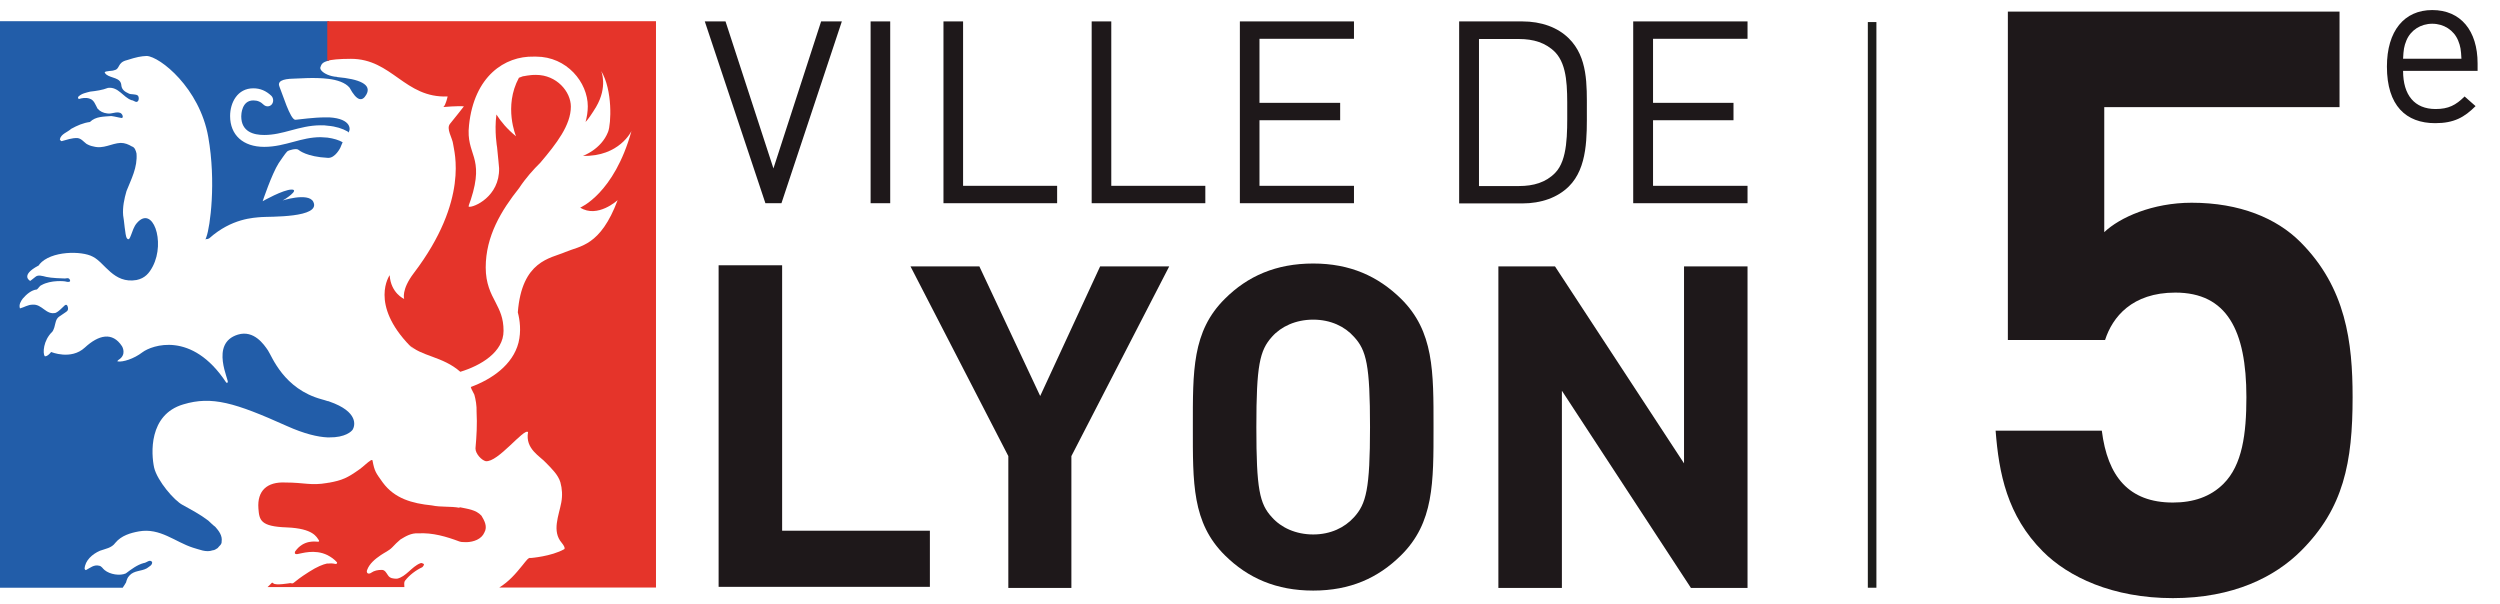
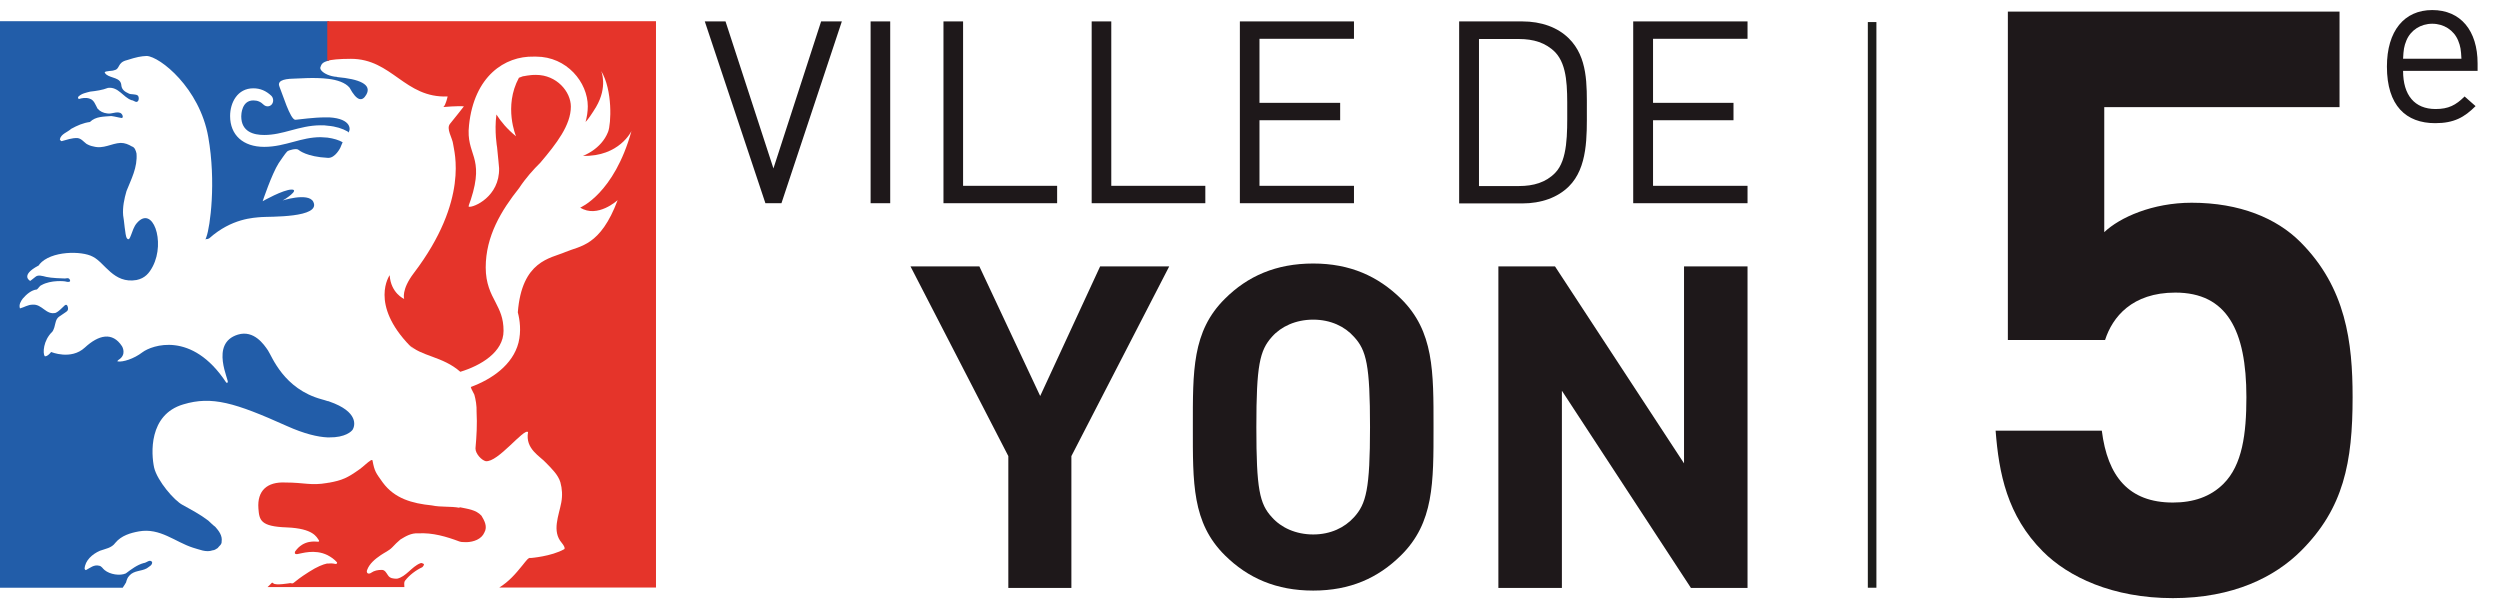
<svg xmlns="http://www.w3.org/2000/svg" width="236" height="57" viewBox="0 0 236 57" fill="none">
  <path d="M73.769 19.183H72.254L66.532 2.021H68.489L73.012 15.9L77.514 2.021H79.47L73.769 19.183Z" fill="#1E181A" />
  <path d="M84.036 2.021H82.185V19.183H84.036V2.021Z" fill="#1E181A" />
  <path d="M89.064 19.183V2.021H90.915V17.541H99.793V19.183H89.064Z" fill="#1E181A" />
  <path d="M103.054 19.183V2.021H104.905V17.541H113.783V19.183H103.054Z" fill="#1E181A" />
  <path d="M117.044 19.183V2.021H127.815V3.662H118.895V9.708H126.511V11.35H118.895V17.541H127.815V19.183H117.044Z" fill="#1E181A" />
  <path d="M148.095 17.604C147.043 18.643 145.507 19.203 143.698 19.203H137.744V2.021H143.698C145.507 2.021 147.043 2.582 148.095 3.621C149.904 5.407 149.799 8.025 149.799 10.415C149.799 12.804 149.904 15.817 148.095 17.604ZM146.811 4.93C145.907 4.015 144.729 3.683 143.403 3.683H139.616V17.562H143.403C144.75 17.562 145.928 17.23 146.811 16.316C148.01 15.09 147.947 12.534 147.947 10.436C147.947 8.337 147.989 6.176 146.811 4.93Z" fill="#1E181A" />
  <path d="M154.175 19.183V2.021H164.967V3.662H156.047V9.708H163.642V11.35H156.047V17.541H164.967V19.183H154.175Z" fill="#1E181A" />
-   <path d="M67.837 55.398V25.042H73.833V50.099H87.781V55.398H67.837Z" fill="#1E181A" />
  <path d="M101.139 43.056V55.501H95.186V43.056L85.95 25.146H92.451L98.194 37.384L103.853 25.146H110.375L101.139 43.056Z" fill="#1E181A" />
  <path d="M132.254 52.426C130.087 54.566 127.457 55.751 123.965 55.751C120.473 55.751 117.801 54.566 115.634 52.426C112.521 49.351 112.605 45.57 112.605 40.313C112.605 35.057 112.521 31.275 115.634 28.2C117.78 26.06 120.473 24.876 123.965 24.876C127.457 24.876 130.087 26.081 132.254 28.2C135.367 31.275 135.325 35.057 135.325 40.313C135.325 45.57 135.367 49.351 132.254 52.426ZM127.815 31.794C126.952 30.818 125.606 30.174 123.965 30.174C122.324 30.174 120.936 30.818 120.073 31.794C118.916 33.083 118.6 34.475 118.6 40.313C118.6 46.152 118.895 47.565 120.073 48.832C120.936 49.808 122.324 50.453 123.965 50.453C125.606 50.453 126.931 49.808 127.815 48.832C128.972 47.565 129.33 46.152 129.33 40.313C129.33 34.475 128.993 33.062 127.815 31.794Z" fill="#1E181A" />
  <path d="M159.624 55.501L147.443 36.885V55.501H141.447V25.146H146.791L158.972 43.741V25.146H164.967V55.501H159.624Z" fill="#1E181A" />
  <path d="M31.799 7.257C31.462 7.236 31.168 7.153 30.916 7.049C30.432 6.841 30.137 6.529 30.263 6.301C30.348 6.093 30.39 5.865 31.063 5.719V2H-0.01V55.481H11.582C11.687 55.314 11.813 55.148 11.898 54.982C11.961 54.753 12.024 54.525 12.213 54.338C12.655 53.839 13.328 53.943 13.854 53.652C14.064 53.486 14.401 53.361 14.359 53.05C14.127 52.759 13.854 53.133 13.559 53.154C12.949 53.32 12.402 53.735 11.877 54.13C11.329 54.379 10.383 54.234 9.878 53.818C9.689 53.673 9.604 53.444 9.352 53.403C8.868 53.278 8.51 53.611 8.111 53.818C8.048 53.818 8.006 53.735 7.985 53.694C8.027 52.904 8.721 52.302 9.436 51.99C9.941 51.803 10.53 51.741 10.888 51.242C11.456 50.556 12.318 50.307 13.118 50.162C15.116 49.808 16.526 51.159 18.209 51.699C18.819 51.865 19.45 52.177 20.081 51.948C20.25 51.948 20.397 51.824 20.544 51.741C20.691 51.533 20.944 51.408 20.923 51.117C21.007 50.577 20.67 50.12 20.313 49.725C20.081 49.559 19.871 49.331 19.66 49.144C18.903 48.562 18.061 48.125 17.241 47.668C16.442 47.253 14.843 45.383 14.548 44.136C14.275 42.869 14.001 39.15 17.304 38.173C19.997 37.363 22.164 38.007 27.066 40.209C28.728 40.957 29.99 41.248 30.916 41.29C30.916 41.29 30.937 41.29 30.958 41.29C31 41.29 31.042 41.29 31.084 41.29C32.578 41.31 33.209 40.729 33.314 40.521C33.482 40.209 33.903 38.88 31.084 37.903C31.084 37.903 31 37.861 30.937 37.861C30.937 37.861 30.937 37.861 30.916 37.861C30.747 37.799 30.579 37.758 30.369 37.695C26.771 36.719 25.677 33.644 25.299 33.083C24.92 32.522 23.973 31.13 22.458 31.587C19.745 32.418 21.701 36.012 21.491 36.095C21.428 36.199 21.343 36.095 21.343 36.095C18.104 31.192 14.317 32.605 13.454 33.249C12.613 33.893 11.603 34.184 11.14 34.122C10.993 34.122 11.182 33.976 11.182 33.976C12.003 33.477 11.519 32.688 11.519 32.688C10.614 31.296 9.31 31.608 8.006 32.813C6.701 34.018 4.829 33.228 4.829 33.228C4.429 33.727 4.219 33.623 4.219 33.623C4.029 33.353 4.072 32.148 4.934 31.317C4.934 31.317 5.102 31.15 5.229 30.506C5.376 29.862 5.628 29.904 6.175 29.488C6.365 29.364 6.491 29.26 6.386 28.927C6.28 28.595 6.028 28.907 6.028 28.907C5.797 29.114 5.565 29.384 5.271 29.53C4.345 29.779 3.987 28.678 3.062 28.761C2.641 28.761 2.283 29.01 1.884 29.114C1.757 28.761 1.968 28.429 2.157 28.179C2.494 27.785 2.978 27.369 3.482 27.327C3.651 27.203 3.714 26.995 3.924 26.912C4.808 26.413 6.112 26.538 6.217 26.579C6.323 26.621 6.764 26.683 6.575 26.372C6.47 26.206 6.344 26.268 6.133 26.289C5.923 26.289 4.808 26.247 4.387 26.143C3.966 26.039 3.588 25.915 3.335 26.143C3.167 26.289 2.851 26.517 2.851 26.517C2.851 26.517 1.863 26.018 3.609 25.084C3.735 25.021 3.714 24.959 3.714 24.959C4.808 23.65 7.753 23.671 8.763 24.232C9.899 24.793 10.719 26.808 12.886 26.434C13.686 26.268 14.085 25.79 14.422 25.146C15.642 22.798 14.401 19.307 12.907 21.073C12.381 21.676 12.318 22.985 11.961 22.466C11.813 22.237 11.708 20.7 11.624 20.326C11.561 19.557 11.729 18.767 11.94 18.04C12.381 16.918 12.992 15.817 12.886 14.487C12.823 14.238 12.739 13.905 12.444 13.822C12.129 13.635 11.792 13.49 11.393 13.49C10.509 13.531 9.773 14.092 8.805 13.822C8.574 13.781 8.363 13.698 8.153 13.573C7.879 13.365 7.669 13.074 7.311 13.033C6.785 13.012 6.302 13.199 5.818 13.324C5.734 13.324 5.691 13.22 5.649 13.157C5.755 12.638 6.365 12.492 6.722 12.16C7.29 11.848 7.858 11.599 8.489 11.516C9.036 10.976 9.794 11.017 10.509 10.955C10.867 10.996 11.182 11.1 11.519 11.142C11.519 11.121 11.561 11.1 11.582 11.08C11.624 10.934 11.519 10.747 11.372 10.664C10.951 10.498 10.572 10.789 10.109 10.706C9.752 10.664 9.436 10.519 9.205 10.249C9.015 9.916 8.889 9.438 8.468 9.314C8.111 9.189 7.753 9.251 7.417 9.355C7.417 9.272 7.311 9.21 7.395 9.127C7.711 8.815 8.132 8.753 8.51 8.649C9.078 8.586 9.668 8.503 10.194 8.296C11.182 8.171 11.624 9.189 12.424 9.459C12.634 9.459 12.886 9.791 13.055 9.501C13.118 9.355 13.118 9.189 13.034 9.043C12.823 8.836 12.36 8.96 12.129 8.815C11.813 8.669 11.498 8.482 11.456 8.067C11.414 7.298 10.488 7.402 10.025 7.028C9.983 7.007 9.92 6.903 9.878 6.841C9.92 6.675 10.635 6.716 10.761 6.633C11.372 6.529 11.035 5.906 11.982 5.678C12.886 5.387 13.307 5.304 13.854 5.283C15.095 5.345 18.84 8.296 19.66 12.929C20.418 17.209 19.829 21.427 19.492 22.341C19.45 22.486 19.408 22.569 19.387 22.611C19.408 22.59 19.45 22.569 19.471 22.569C19.618 22.59 19.766 22.486 19.766 22.486C21.869 20.616 23.931 20.554 24.667 20.492C25.362 20.429 30.369 20.596 29.569 19.037C29.085 18.123 26.498 18.975 26.666 18.933C26.834 18.871 28.328 17.895 27.529 17.895C26.729 17.895 24.794 18.996 24.794 18.996C24.794 18.996 25.656 16.419 26.308 15.401C26.456 15.194 26.918 14.487 27.108 14.3C27.276 14.155 27.991 13.989 28.16 14.134C28.244 14.196 28.938 14.799 30.958 14.903C31.652 14.944 32.136 13.926 32.136 13.926L32.22 13.718L32.346 13.428C31.988 13.22 31.505 13.074 30.916 12.991C30.705 12.991 30.495 12.95 30.263 12.95C29.359 12.95 28.559 13.157 27.718 13.386C26.855 13.614 25.972 13.864 24.941 13.864C22.942 13.864 21.722 12.742 21.722 10.955C21.722 9.688 22.416 8.337 23.91 8.337C24.562 8.337 25.109 8.566 25.614 9.043C25.824 9.251 25.846 9.625 25.656 9.854C25.467 10.082 25.13 10.103 24.899 9.895C24.604 9.604 24.31 9.48 23.91 9.48C22.816 9.48 22.774 10.809 22.774 10.976C22.774 12.451 23.952 12.742 24.941 12.742C25.824 12.742 26.624 12.534 27.465 12.306C28.328 12.077 29.233 11.828 30.284 11.828C30.516 11.828 30.726 11.828 30.937 11.869C31.715 11.931 32.325 12.139 32.809 12.409C32.851 12.451 32.872 12.472 32.872 12.513C33.124 12.306 33.23 11.204 31.084 11.08C31.084 11.08 30.979 11.08 30.916 11.08C30.916 11.08 30.81 11.08 30.747 11.08C29.59 11.08 28.37 11.267 27.886 11.308C27.402 11.329 26.624 8.732 26.392 8.212C26.161 7.693 26.603 7.444 27.739 7.423C28.139 7.423 29.653 7.277 31 7.444C31.841 7.548 32.599 7.797 32.998 8.275C33.693 9.563 34.197 9.604 34.576 8.94C35.144 7.963 33.903 7.464 31.841 7.277" fill="#225DA9" />
  <path d="M43.391 47.938C42.507 47.772 41.645 47.897 40.761 47.71C38.91 47.523 37.248 47.066 36.133 45.549C35.481 44.635 35.355 44.51 35.165 43.471C35.165 43.409 35.081 43.43 35.039 43.43C34.639 43.679 34.345 44.011 33.966 44.282C32.809 45.113 32.304 45.341 31.042 45.57C31 45.57 30.937 45.57 30.895 45.591C29.338 45.861 28.749 45.549 26.94 45.549C25.215 45.466 24.268 46.318 24.394 48.001C24.478 49.102 24.583 49.705 27.087 49.788C29.59 49.892 29.885 50.702 30.095 50.993C30.095 50.993 30.2 51.138 30.011 51.138C29.822 51.138 28.665 50.91 27.865 52.052C27.865 52.052 27.697 52.364 28.097 52.302C28.433 52.26 29.695 51.803 30.916 52.406C31.231 52.572 31.547 52.779 31.82 53.091C31.82 53.091 31.841 53.257 31.673 53.237C31.589 53.237 31.399 53.154 31.042 53.195C31.042 53.195 30.937 53.195 30.874 53.195C30.495 53.278 29.948 53.486 29.169 53.985C27.402 55.107 27.844 55.127 27.402 55.044C27.402 55.044 25.993 55.294 25.803 55.065C25.762 55.023 25.698 54.982 25.656 55.023C25.53 55.169 25.362 55.314 25.257 55.418H38.174C38.174 55.19 38.111 55.003 38.237 54.816C38.636 54.296 39.268 53.818 39.857 53.548C39.941 53.486 40.067 53.299 40.004 53.237C39.878 53.174 39.794 53.112 39.667 53.174C38.847 53.507 38.342 54.442 37.479 54.629C37.143 54.629 36.806 54.608 36.617 54.296C36.47 54.089 36.343 53.798 36.049 53.798C35.67 53.798 35.334 53.86 35.039 54.068C34.955 54.13 34.85 54.172 34.724 54.13C34.597 54.047 34.618 53.901 34.66 53.798C34.871 53.216 35.397 52.779 35.944 52.406C36.301 52.156 36.722 51.99 37.038 51.658C37.269 51.408 37.522 51.159 37.795 50.93C38.3 50.619 38.826 50.307 39.457 50.349C40.845 50.266 42.15 50.66 43.37 51.117C43.58 51.2 43.854 51.159 44.064 51.18C44.695 51.159 45.453 50.91 45.726 50.266C46.042 49.705 45.726 49.144 45.453 48.686C44.927 48.105 44.127 48.042 43.37 47.876M30.895 2V5.74C31.294 5.636 31.947 5.553 33.125 5.553C37.017 5.553 38.195 9.272 42.255 9.106C42.255 9.106 42.087 9.916 41.855 10.103C41.855 10.103 43.286 9.978 43.791 10.041C43.791 10.041 42.886 11.204 42.486 11.682C42.087 12.16 42.718 13.012 42.781 13.635C42.844 14.238 44.338 18.85 39.057 25.79C37.858 27.369 38.153 28.221 38.153 28.221C38.153 28.221 36.89 27.681 36.785 25.977C36.785 25.977 34.85 28.699 38.721 32.667C38.826 32.771 38.952 32.875 39.078 32.979L38.615 32.522C39.709 33.644 41.792 33.623 43.454 35.098C45.368 34.516 47.535 33.249 47.535 31.233C47.535 30.008 47.178 29.322 46.778 28.532C46.336 27.701 45.852 26.766 45.852 25.25C45.852 22.279 47.325 19.868 49.008 17.749C49.639 16.793 50.354 16.004 51.007 15.36C52.542 13.552 53.889 11.807 53.889 10.062C53.889 8.649 52.542 7.07 50.607 7.07C50.439 7.07 50.27 7.07 50.123 7.09C49.892 7.111 49.639 7.153 49.429 7.194C49.387 7.194 49.366 7.194 49.324 7.215C49.218 7.257 49.092 7.298 48.987 7.34C47.514 10.062 48.714 12.867 48.714 12.867C47.872 12.181 47.283 11.474 46.862 10.809C46.652 12.409 46.925 13.905 46.925 13.905C47.009 14.861 47.115 15.692 47.115 15.879C47.178 18.559 44.695 19.619 44.254 19.515C44.19 19.474 44.359 19.12 44.443 18.85C45.789 14.716 43.959 14.674 44.275 11.828C44.758 7.174 47.662 5.283 50.376 5.345C50.46 5.345 50.523 5.345 50.607 5.345C53.51 5.345 55.488 7.776 55.488 10.041C55.488 10.539 55.404 11.038 55.277 11.516C55.551 11.225 55.845 10.789 56.266 10.103C57.402 8.171 56.75 6.696 56.75 6.696C57.844 8.503 57.697 11.703 57.402 12.451C56.75 14.113 55.025 14.716 55.025 14.716C58.475 14.799 59.611 12.368 59.611 12.368C57.97 18.289 54.772 19.598 54.772 19.598C56.413 20.637 58.307 18.892 58.307 18.892C56.666 23.255 54.772 23.193 53.363 23.795C51.974 24.398 49.261 24.585 48.882 29.488C49.071 30.195 49.218 31.254 48.945 32.355C48.398 34.454 46.42 35.804 44.443 36.532C44.485 36.636 44.506 36.719 44.506 36.719L44.779 37.259C44.906 37.716 45.011 38.298 44.99 38.9C45.053 40.022 44.99 41.165 44.885 42.329C44.885 42.848 45.474 43.451 45.852 43.534C47.009 43.679 49.471 40.376 49.849 40.791C49.555 42.391 51.007 43.077 51.554 43.7C52.08 44.24 52.69 44.822 52.9 45.528C53.068 46.131 53.11 46.775 52.984 47.44C52.753 48.686 52.08 50.141 53.026 51.242C53.447 51.761 53.258 51.845 53.258 51.845C52.037 52.53 50.102 52.676 50.102 52.676C49.892 52.593 49.681 52.925 49.324 53.361C48.671 54.172 48.04 54.899 47.136 55.46H61.925V2H30.853H30.895Z" fill="#E5342A" />
  <path d="M176.728 2.083V55.481" stroke="#1D1D1B" stroke-width="0.81" />
  <path d="M222.086 37.492C222.086 43.661 221.237 47.98 217.227 51.99C214.76 54.458 210.827 56.463 205.12 56.463C199.413 56.463 195.249 54.458 192.858 52.067C189.465 48.674 188.694 44.664 188.386 40.654H198.411C198.951 44.972 200.956 47.44 205.12 47.44C207.048 47.44 208.667 46.9 209.901 45.666C211.675 43.893 212.06 40.962 212.06 37.492C212.06 31.169 210.21 27.621 205.351 27.621C201.264 27.621 199.413 29.935 198.719 32.094H189.542V1.093H220.852V10.116H198.642V21.915C200.107 20.526 203.192 19.138 206.894 19.138C211.444 19.138 214.914 20.604 217.15 22.84C221.469 27.159 222.086 32.325 222.086 37.492Z" fill="#1E181A" />
  <path d="M233.885 6.69H226.851C226.851 8.979 227.931 10.292 229.923 10.292C231.131 10.292 231.83 9.932 232.656 9.106L233.694 10.017C232.635 11.076 231.66 11.627 229.881 11.627C227.126 11.627 225.325 9.974 225.325 6.288C225.325 2.919 226.957 0.949 229.605 0.949C232.296 0.949 233.885 2.898 233.885 5.991V6.69ZM232.359 5.546C232.317 4.699 232.275 4.381 232.042 3.809C231.639 2.855 230.707 2.241 229.605 2.241C228.503 2.241 227.571 2.855 227.169 3.809C226.935 4.381 226.893 4.699 226.851 5.546H232.359Z" fill="#1E181A" />
</svg>